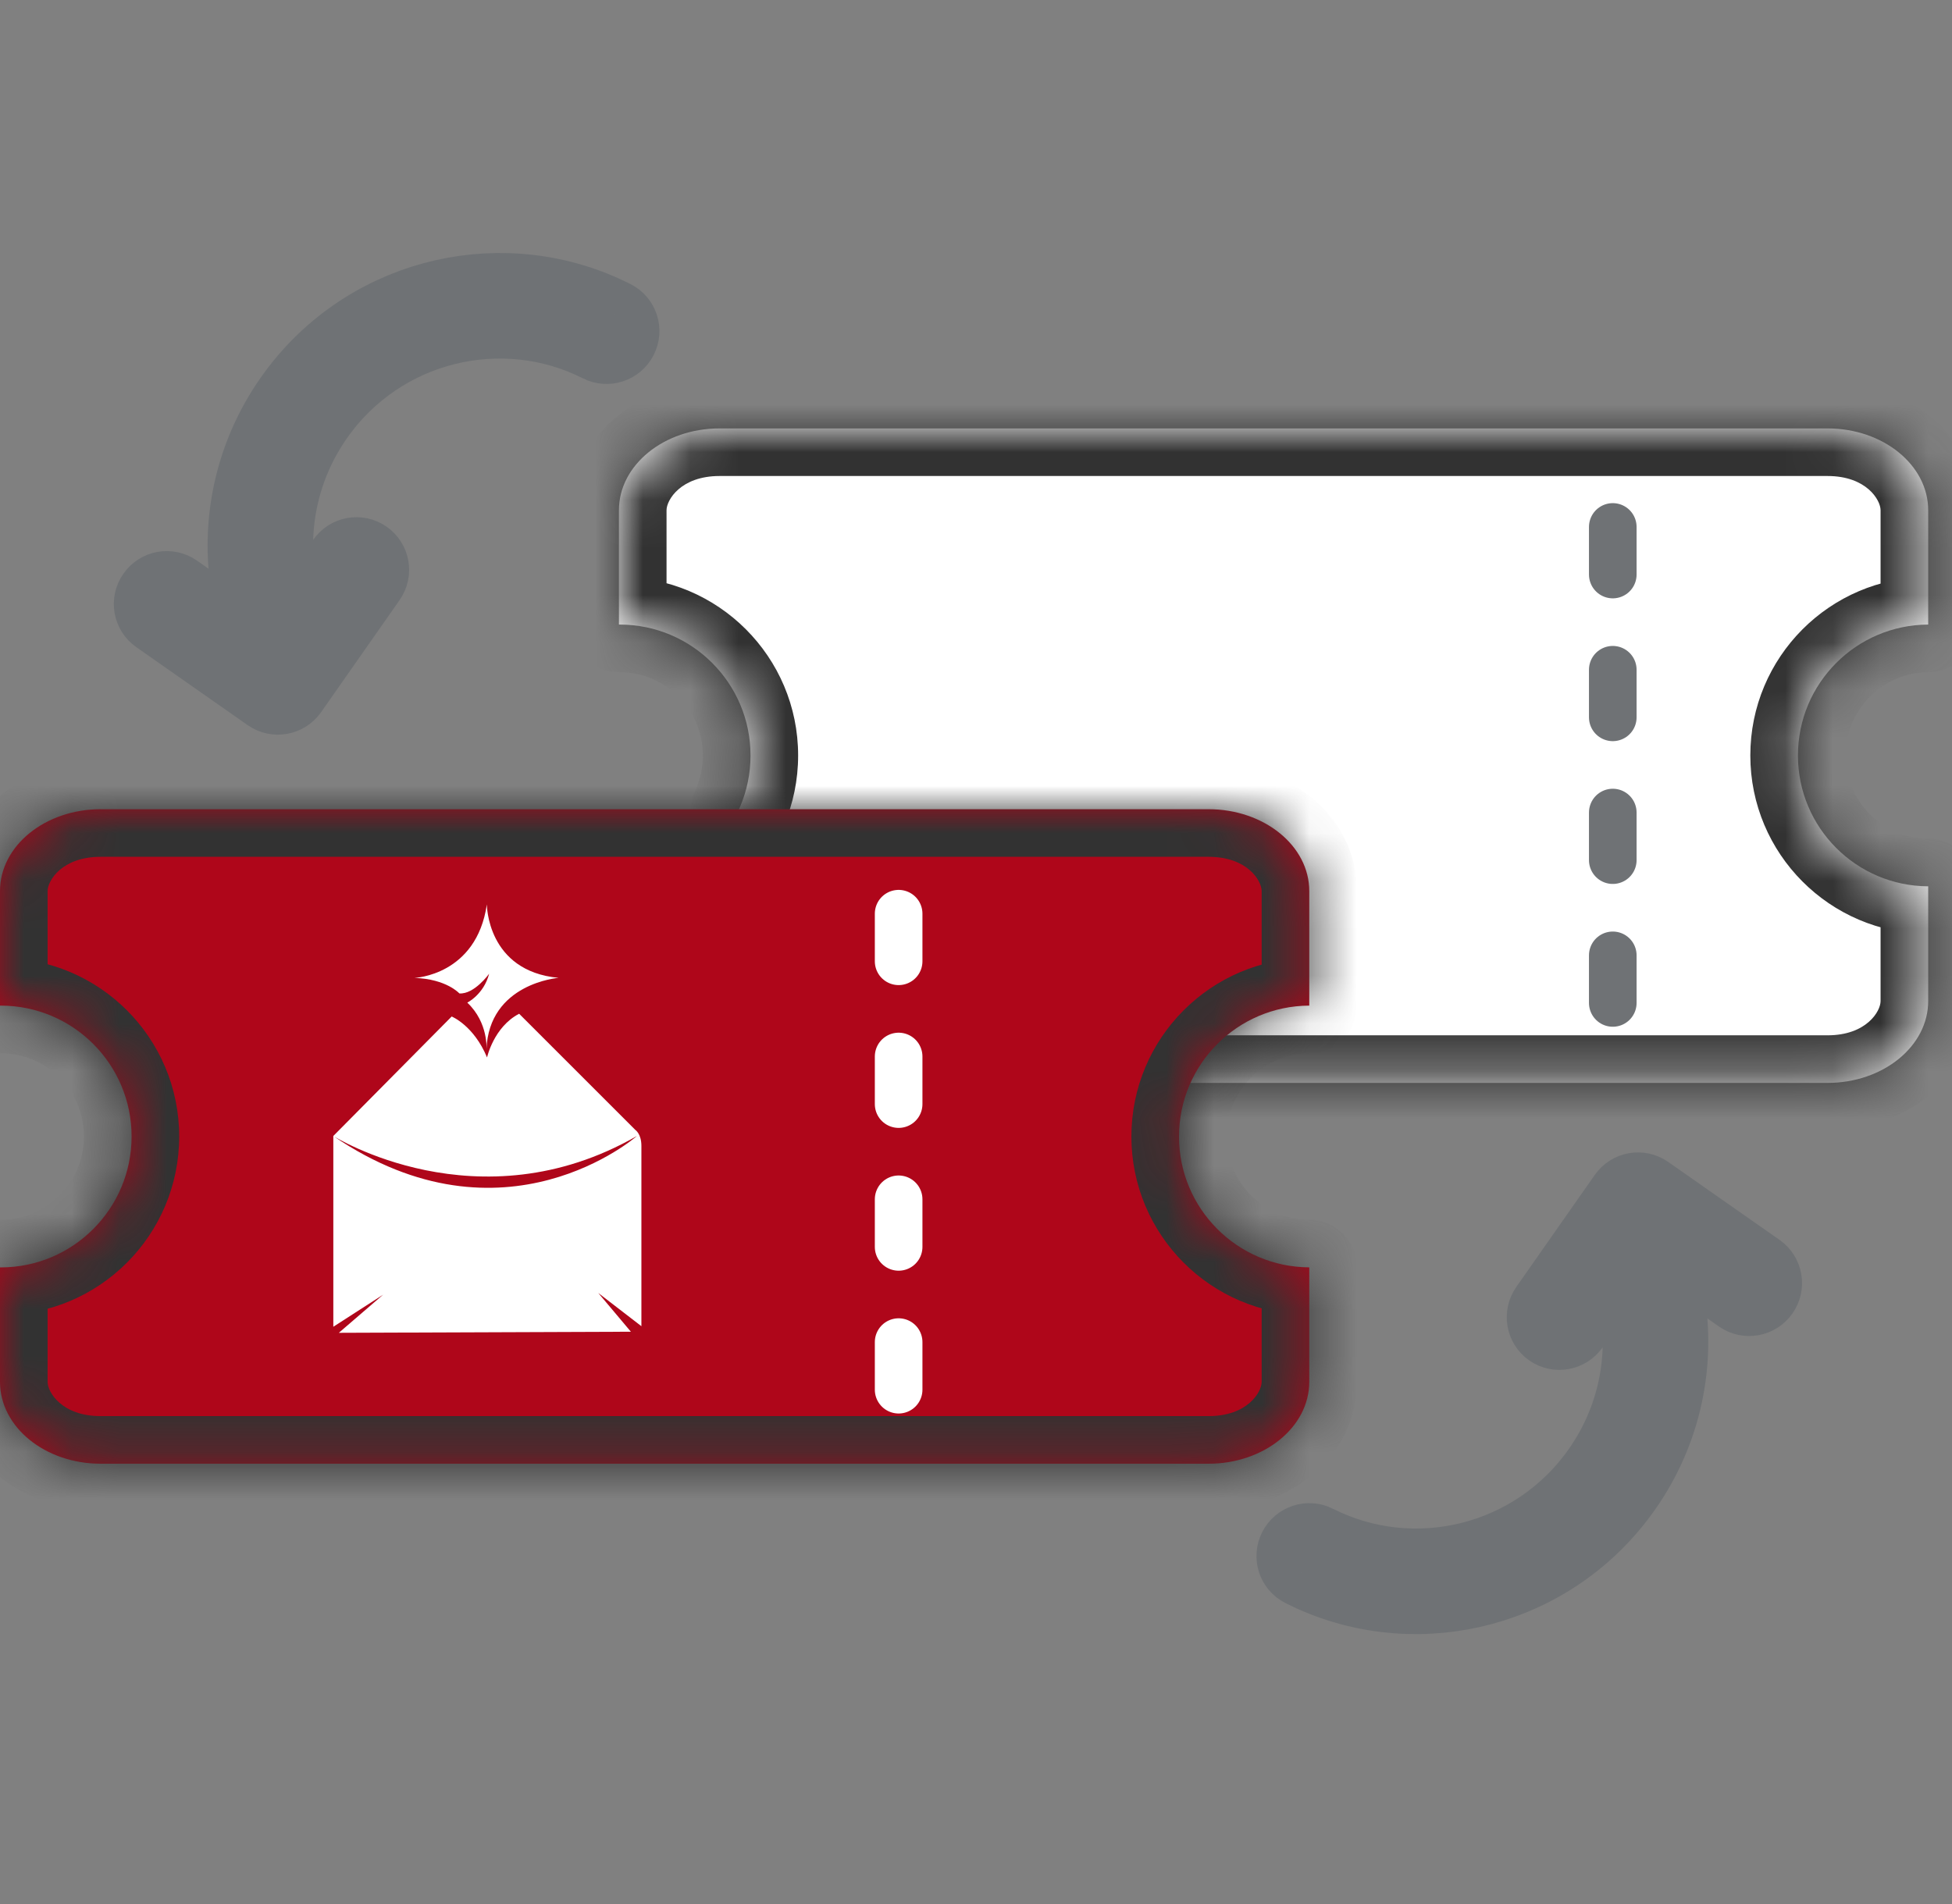
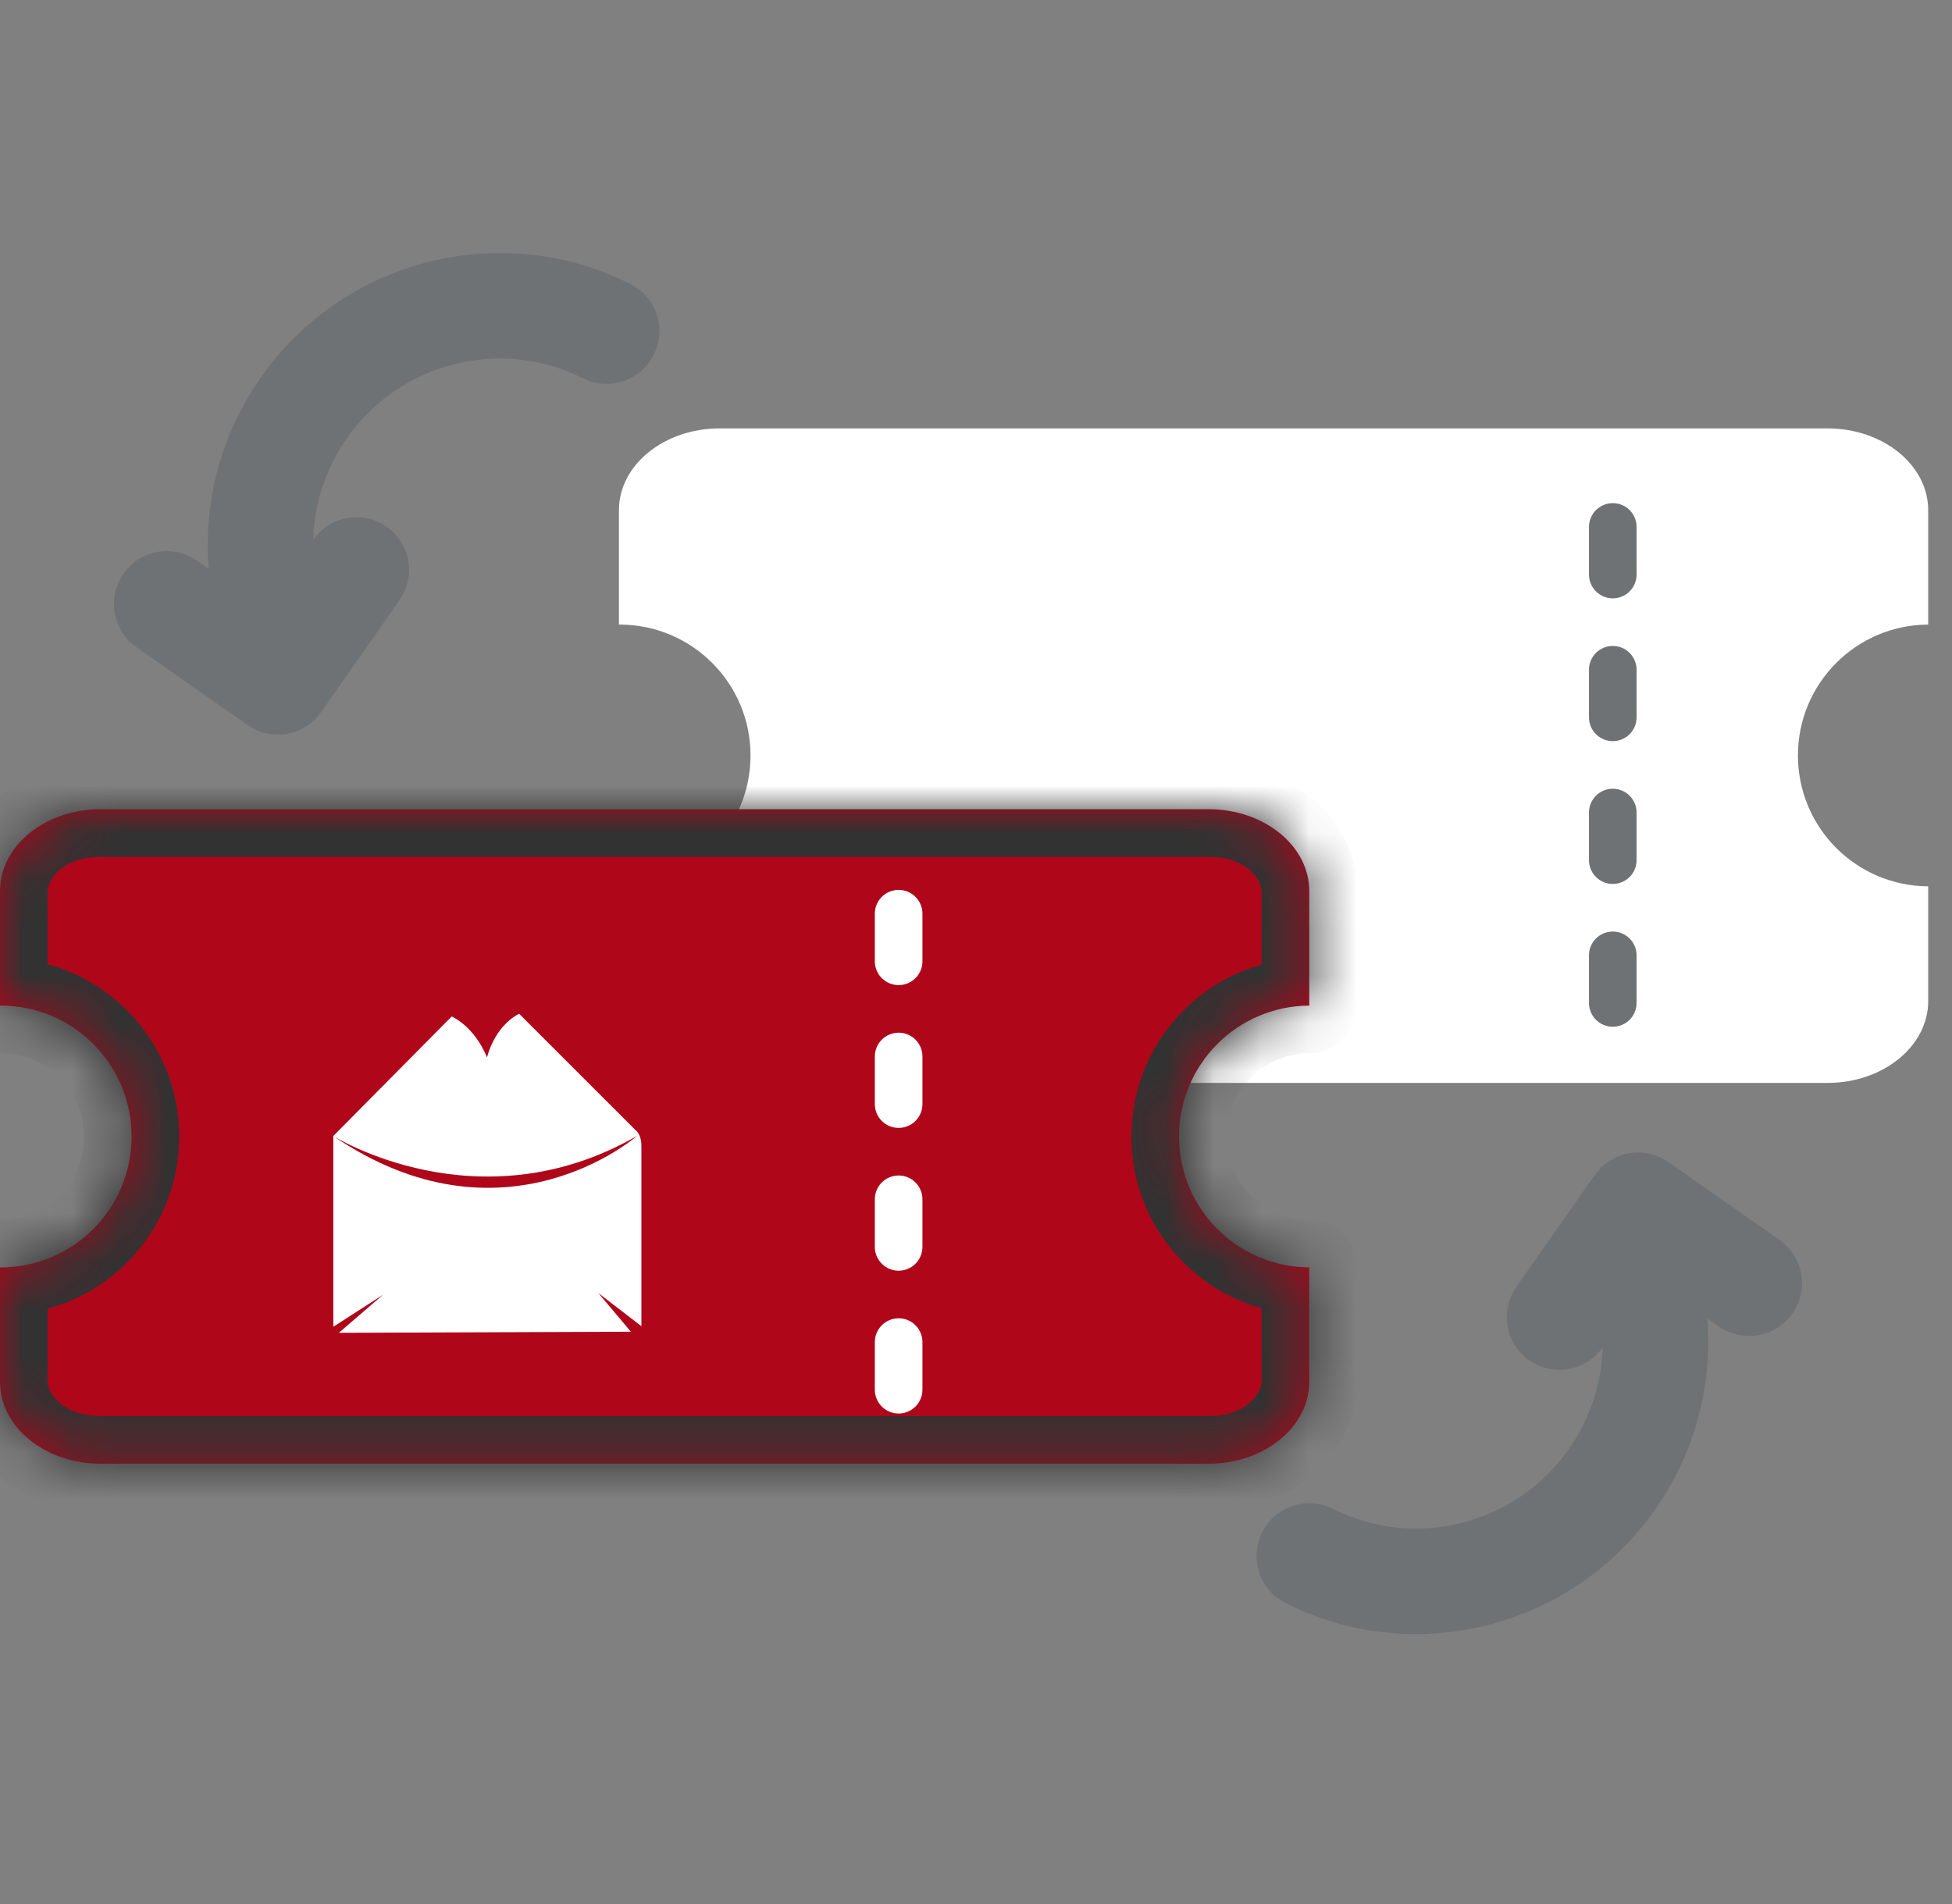
<svg xmlns="http://www.w3.org/2000/svg" width="41" height="40" viewBox="0 0 41 40" fill="none">
  <rect x="0" y="0" width="41" height="40" fill="#808080" stroke="none" />
  <mask id="path-1-inside-1_3404_5877" fill="white">
-     <path d="M38.385 9C39.553 9 40.5 9.77 40.5 10.719V13.121C38.987 13.128 37.764 14.357 37.764 15.871C37.764 17.385 38.987 18.613 40.5 18.62V21.031C40.5 21.98 39.553 22.75 38.385 22.75H15.115C13.947 22.75 13 21.98 13 21.031V18.62C13.005 18.62 13.009 18.621 13.014 18.621C14.532 18.621 15.764 17.39 15.764 15.871C15.764 14.352 14.532 13.121 13.014 13.121C13.009 13.121 13.005 13.121 13 13.121V10.719C13 9.77 13.947 9 15.115 9H38.385Z" />
-   </mask>
+     </mask>
  <path d="M38.385 9C39.553 9 40.5 9.77 40.5 10.719V13.121C38.987 13.128 37.764 14.357 37.764 15.871C37.764 17.385 38.987 18.613 40.5 18.62V21.031C40.5 21.98 39.553 22.75 38.385 22.75H15.115C13.947 22.75 13 21.98 13 21.031V18.62C13.005 18.62 13.009 18.621 13.014 18.621C14.532 18.621 15.764 17.39 15.764 15.871C15.764 14.352 14.532 13.121 13.014 13.121C13.009 13.121 13.005 13.121 13 13.121V10.719C13 9.77 13.947 9 15.115 9H38.385Z" fill="white" />
  <path d="M38.385 9L38.385 8H38.385V9ZM40.5 10.719H41.5V10.718L40.5 10.719ZM40.5 13.121L40.505 14.121C41.055 14.118 41.5 13.671 41.5 13.121H40.5ZM37.764 15.871H36.764V15.871L37.764 15.871ZM40.5 18.62H41.5C41.5 18.07 41.055 17.623 40.505 17.62L40.5 18.62ZM38.385 22.75V23.75H38.385L38.385 22.75ZM13 18.62L13.005 17.62C12.739 17.619 12.483 17.724 12.295 17.911C12.106 18.099 12 18.354 12 18.62H13ZM13.014 18.621V19.621H13.014L13.014 18.621ZM15.764 15.871L16.764 15.871V15.871H15.764ZM13.014 13.121L13.014 12.121H13.014V13.121ZM13 13.121H12C12 13.387 12.106 13.642 12.295 13.83C12.483 14.018 12.739 14.122 13.005 14.121L13 13.121ZM13 10.719L12 10.718V10.719H13ZM38.385 9L38.385 10C39.204 10 39.5 10.506 39.5 10.719L40.5 10.719L41.5 10.718C41.499 9.034 39.901 8 38.385 8L38.385 9ZM40.5 10.719H39.5V13.121H40.5H41.5V10.719H40.5ZM40.5 13.121L40.495 12.121C38.432 12.131 36.764 13.806 36.764 15.871H37.764H38.764C38.764 14.907 39.542 14.126 40.505 14.121L40.5 13.121ZM37.764 15.871L36.764 15.871C36.764 17.936 38.433 19.61 40.495 19.62L40.5 18.62L40.505 17.62C39.542 17.616 38.764 16.834 38.764 15.871L37.764 15.871ZM40.5 18.62H39.5V21.031H40.5H41.5V18.62H40.5ZM40.5 21.031H39.5C39.5 21.244 39.205 21.75 38.385 21.75L38.385 22.75L38.385 23.75C39.901 23.75 41.5 22.717 41.5 21.031H40.5ZM38.385 22.75V21.75H15.115V22.75V23.75H38.385V22.75ZM15.115 22.75V21.75C14.295 21.75 14 21.244 14 21.031H13H12C12 22.717 13.599 23.75 15.115 23.75V22.75ZM13 21.031H14V18.62H13H12V21.031H13ZM13 18.62L12.995 19.62C12.979 19.62 12.964 19.619 12.952 19.619C12.94 19.618 12.93 19.618 12.922 19.617C12.915 19.616 12.909 19.616 12.906 19.616C12.903 19.615 12.9 19.615 12.902 19.615C12.902 19.615 12.906 19.616 12.911 19.616C12.915 19.616 12.923 19.617 12.932 19.618C12.941 19.619 12.953 19.619 12.966 19.62C12.98 19.621 12.996 19.621 13.014 19.621V18.621V17.621C13.031 17.621 13.046 17.622 13.058 17.622C13.07 17.623 13.081 17.623 13.089 17.624C13.097 17.625 13.103 17.625 13.107 17.626C13.11 17.626 13.113 17.626 13.112 17.626C13.112 17.626 13.111 17.626 13.11 17.626C13.108 17.626 13.107 17.626 13.104 17.625C13.1 17.625 13.093 17.624 13.084 17.624C13.076 17.623 13.064 17.622 13.051 17.621C13.038 17.621 13.023 17.62 13.005 17.62L13 18.62ZM13.014 18.621L13.014 19.621C15.085 19.621 16.764 17.942 16.764 15.871L15.764 15.871L14.764 15.871C14.764 16.837 13.98 17.621 13.014 17.621L13.014 18.621ZM15.764 15.871H16.764C16.764 13.8 15.085 12.121 13.014 12.121L13.014 13.121L13.014 14.121C13.98 14.121 14.764 14.905 14.764 15.871H15.764ZM13.014 13.121V12.121C13.012 12.121 13.012 12.121 13.008 12.121C13.005 12.121 13.001 12.121 12.995 12.121L13 13.121L13.005 14.121C13.004 14.121 13.004 14.121 13.006 14.121C13.007 14.121 13.007 14.121 13.009 14.121C13.01 14.121 13.012 14.121 13.014 14.121V13.121ZM13 13.121H14V10.719H13H12V13.121H13ZM13 10.719L14 10.719C14 10.506 14.296 10 15.115 10V9V8C13.598 8 12.001 9.034 12 10.718L13 10.719ZM15.115 9V10H38.385V9V8H15.115V9Z" fill="#323232" mask="url(#path-1-inside-1_3404_5877)" />
  <line x1="33.875" y1="21.07" x2="33.875" y2="10.82" stroke="#6F7275" stroke-linecap="round" stroke-dasharray="1 2" />
  <mask id="path-4-inside-2_3404_5877" fill="white">
    <path d="M25.384 17C26.552 17 27.5 17.769 27.5 18.719V21.126C25.988 21.133 24.764 22.362 24.764 23.876C24.764 25.39 25.988 26.618 27.5 26.625V29.031C27.5 29.98 26.552 30.75 25.384 30.75H2.115C0.947 30.75 8.05627e-05 29.98 0 29.031V26.625C0.005 26.625 0.009 26.626 0.014 26.626C1.532 26.626 2.763 25.394 2.764 23.876C2.764 22.357 1.532 21.126 0.014 21.126C0.009 21.126 0.005 21.126 0 21.126V18.719C0 17.769 0.947 17 2.115 17H25.384Z" />
  </mask>
  <path d="M25.384 17C26.552 17 27.5 17.769 27.5 18.719V21.126C25.988 21.133 24.764 22.362 24.764 23.876C24.764 25.39 25.988 26.618 27.5 26.625V29.031C27.5 29.98 26.552 30.75 25.384 30.75H2.115C0.947 30.75 8.05627e-05 29.98 0 29.031V26.625C0.005 26.625 0.009 26.626 0.014 26.626C1.532 26.626 2.763 25.394 2.764 23.876C2.764 22.357 1.532 21.126 0.014 21.126C0.009 21.126 0.005 21.126 0 21.126V18.719C0 17.769 0.947 17 2.115 17H25.384Z" fill="#AF061A" />
  <path d="M27.5 21.126L27.505 22.126C28.055 22.123 28.5 21.676 28.5 21.126H27.5ZM24.764 23.876H23.764V23.876L24.764 23.876ZM27.5 26.625H28.5C28.5 26.075 28.055 25.628 27.505 25.625L27.5 26.625ZM27.5 29.031L28.5 29.031V29.031H27.5ZM0 29.031H-1V29.031L0 29.031ZM0 26.625L0.005 25.625C-0.261 25.624 -0.517 25.728 -0.705 25.916C-0.894 26.104 -1 26.359 -1 26.625H0ZM0.014 26.626L0.014 27.626H0.014L0.014 26.626ZM2.764 23.876L3.764 23.876V23.876H2.764ZM0.014 21.126L0.014 20.126H0.014L0.014 21.126ZM0 21.126H-1C-1 21.392 -0.894 21.647 -0.705 21.835C-0.517 22.022 -0.261 22.127 0.005 22.126L0 21.126ZM25.384 17V18C26.204 18 26.5 18.506 26.5 18.719H27.5H28.5C28.5 17.033 26.9 16 25.384 16V17ZM27.5 18.719H26.5V21.126H27.5H28.5V18.719H27.5ZM27.5 21.126L27.495 20.126C25.432 20.136 23.764 21.811 23.764 23.876H24.764H25.764C25.764 22.912 26.543 22.131 27.505 22.126L27.5 21.126ZM24.764 23.876L23.764 23.876C23.764 25.941 25.433 27.615 27.495 27.625L27.5 26.625L27.505 25.625C26.542 25.62 25.764 24.839 25.764 23.876L24.764 23.876ZM27.5 26.625H26.5V29.031H27.5H28.5V26.625H27.5ZM27.5 29.031L26.5 29.031C26.5 29.244 26.204 29.75 25.384 29.75V30.75V31.75C26.9 31.75 28.5 30.717 28.5 29.031L27.5 29.031ZM25.384 30.75V29.75H2.115V30.75V31.75H25.384V30.75ZM2.115 30.75V29.75C1.295 29.75 1 29.244 1 29.031L0 29.031L-1 29.031C-1 30.716 0.599 31.75 2.115 31.75V30.75ZM0 29.031H1V26.625H0H-1V29.031H0ZM0 26.625L-0.005 27.625C-0.021 27.625 -0.036 27.624 -0.048 27.624C-0.06 27.623 -0.07 27.622 -0.078 27.622C-0.085 27.621 -0.091 27.621 -0.094 27.62C-0.097 27.62 -0.099 27.62 -0.098 27.62C-0.098 27.62 -0.094 27.62 -0.089 27.621C-0.085 27.621 -0.077 27.622 -0.068 27.623C-0.059 27.623 -0.048 27.624 -0.034 27.625C-0.02 27.625 -0.004 27.626 0.014 27.626L0.014 26.626L0.014 25.626C0.031 25.626 0.046 25.626 0.058 25.627C0.07 25.628 0.081 25.628 0.089 25.629C0.097 25.629 0.103 25.63 0.107 25.63C0.11 25.631 0.113 25.631 0.112 25.631C0.112 25.631 0.111 25.631 0.11 25.631C0.108 25.631 0.107 25.63 0.104 25.63C0.1 25.63 0.093 25.629 0.084 25.628C0.076 25.628 0.064 25.627 0.051 25.626C0.038 25.625 0.023 25.625 0.005 25.625L0 26.625ZM0.014 26.626L0.014 27.626C2.085 27.626 3.763 25.947 3.764 23.876L2.764 23.876L1.764 23.876C1.764 24.842 0.98 25.626 0.014 25.626L0.014 26.626ZM2.764 23.876H3.764C3.764 21.805 2.085 20.126 0.014 20.126L0.014 21.126L0.014 22.126C0.98 22.126 1.764 22.91 1.764 23.876H2.764ZM0.014 21.126L0.014 20.126C0.012 20.126 0.012 20.126 0.008 20.126C0.005 20.126 0 20.126 -0.005 20.126L0 21.126L0.005 22.126C0.004 22.126 0.004 22.126 0.006 22.126C0.007 22.126 0.007 22.126 0.009 22.126C0.01 22.126 0.012 22.126 0.014 22.126L0.014 21.126ZM0 21.126H1V18.719H0H-1V21.126H0ZM0 18.719H1C1 18.506 1.295 18 2.115 18V17V16C0.599 16 -1 17.033 -1 18.719H0ZM2.115 17V18H25.384V17V16H2.115V17Z" fill="#323232" mask="url(#path-4-inside-2_3404_5877)" />
  <line x1="18.875" y1="29.195" x2="18.875" y2="18.945" stroke="white" stroke-linecap="round" stroke-dasharray="1 2" />
  <path d="M37.035 27.163C37.15 26.998 37.109 26.776 36.949 26.663L34.608 25.024C34.447 24.912 34.225 24.95 34.11 25.115L32.464 27.465C32.349 27.63 32.389 27.852 32.549 27.965C32.71 28.077 32.933 28.039 33.048 27.875L34.18 26.259L34.343 27.37L34.346 27.39C34.548 28.562 34.306 29.815 33.568 30.868C32.222 32.79 29.692 33.393 27.663 32.367L27.662 32.366C27.488 32.279 27.271 32.348 27.18 32.526C27.09 32.704 27.16 32.919 27.336 33.007L27.557 33.113C29.856 34.147 32.646 33.431 34.153 31.278C35.004 30.064 35.285 28.618 35.053 27.267L35.051 27.258L34.881 26.095L36.535 27.253C36.696 27.366 36.919 27.327 37.035 27.163Z" fill="#6F7275" stroke="#6F7275" stroke-width="1.5" />
  <path d="M3.207 12.482C3.091 12.646 3.132 12.869 3.293 12.981L5.633 14.62C5.794 14.732 6.016 14.694 6.131 14.53L7.777 12.179C7.893 12.015 7.852 11.793 7.692 11.68C7.531 11.567 7.308 11.605 7.193 11.77L6.061 13.386L5.898 12.274L5.895 12.255C5.693 11.083 5.935 9.83 6.673 8.776C8.019 6.854 10.549 6.252 12.578 7.277L12.58 7.279C12.753 7.366 12.971 7.297 13.061 7.119C13.152 6.941 13.081 6.726 12.905 6.637L12.684 6.532C10.385 5.498 7.595 6.214 6.088 8.367C5.238 9.581 4.956 11.027 5.189 12.378L5.19 12.386L5.36 13.549L3.706 12.391C3.545 12.279 3.322 12.317 3.207 12.482Z" fill="#6F7275" stroke="#6F7275" stroke-width="1.5" />
-   <path d="M8.705 20.544C8.705 20.544 10.007 20.495 10.226 19C10.226 19 10.224 20.402 11.733 20.543C11.733 20.543 10.269 20.653 10.217 22.05C10.217 22.05 10.266 21.491 9.815 21.063C9.815 21.063 10.161 20.893 10.274 20.456C10.274 20.456 9.964 20.891 9.649 20.87C9.649 20.872 9.383 20.567 8.705 20.544Z" fill="white" />
  <path d="M10.904 21.297L13.344 23.737C13.344 23.737 13.472 23.818 13.472 24.074V27.861L12.566 27.163L13.251 27.977L7.117 28L8.047 27.199L7.001 27.873V23.865L9.487 21.355C9.487 21.355 9.951 21.542 10.23 22.215C10.23 22.215 10.37 21.575 10.904 21.297ZM13.378 23.865C10.044 25.782 7 23.865 7 23.865C10.589 26.315 13.378 23.865 13.378 23.865Z" fill="white" />
</svg>